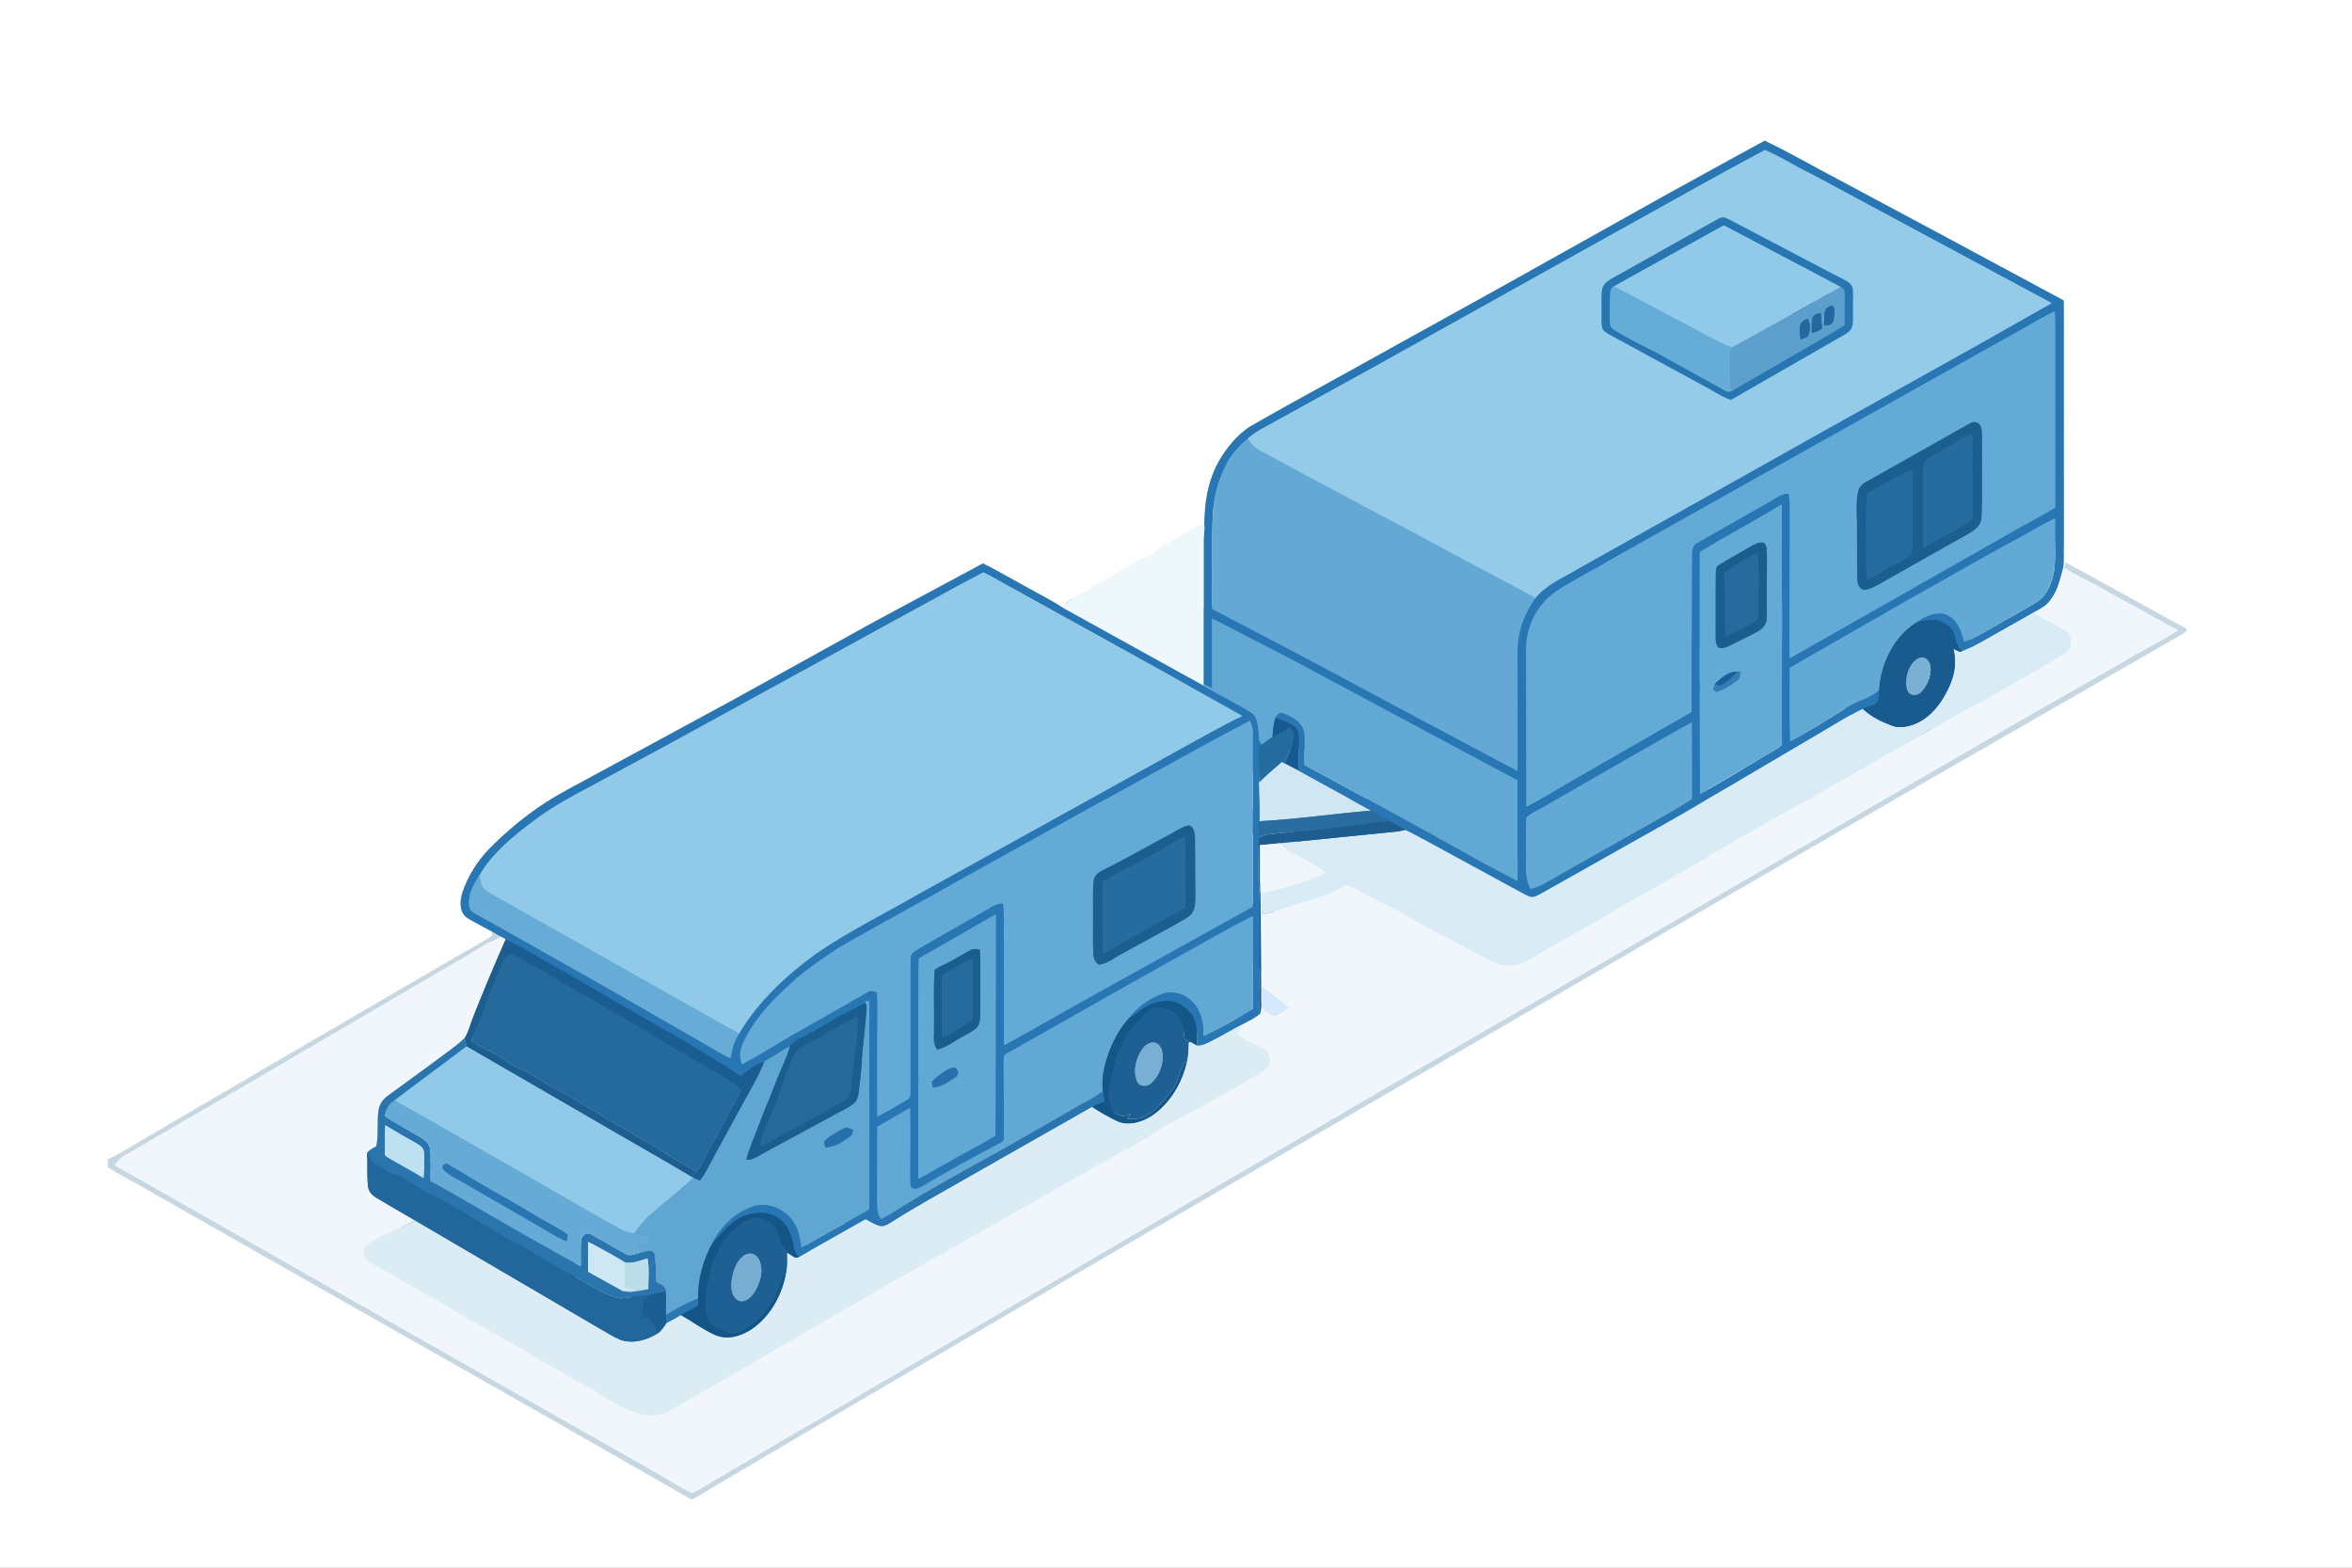
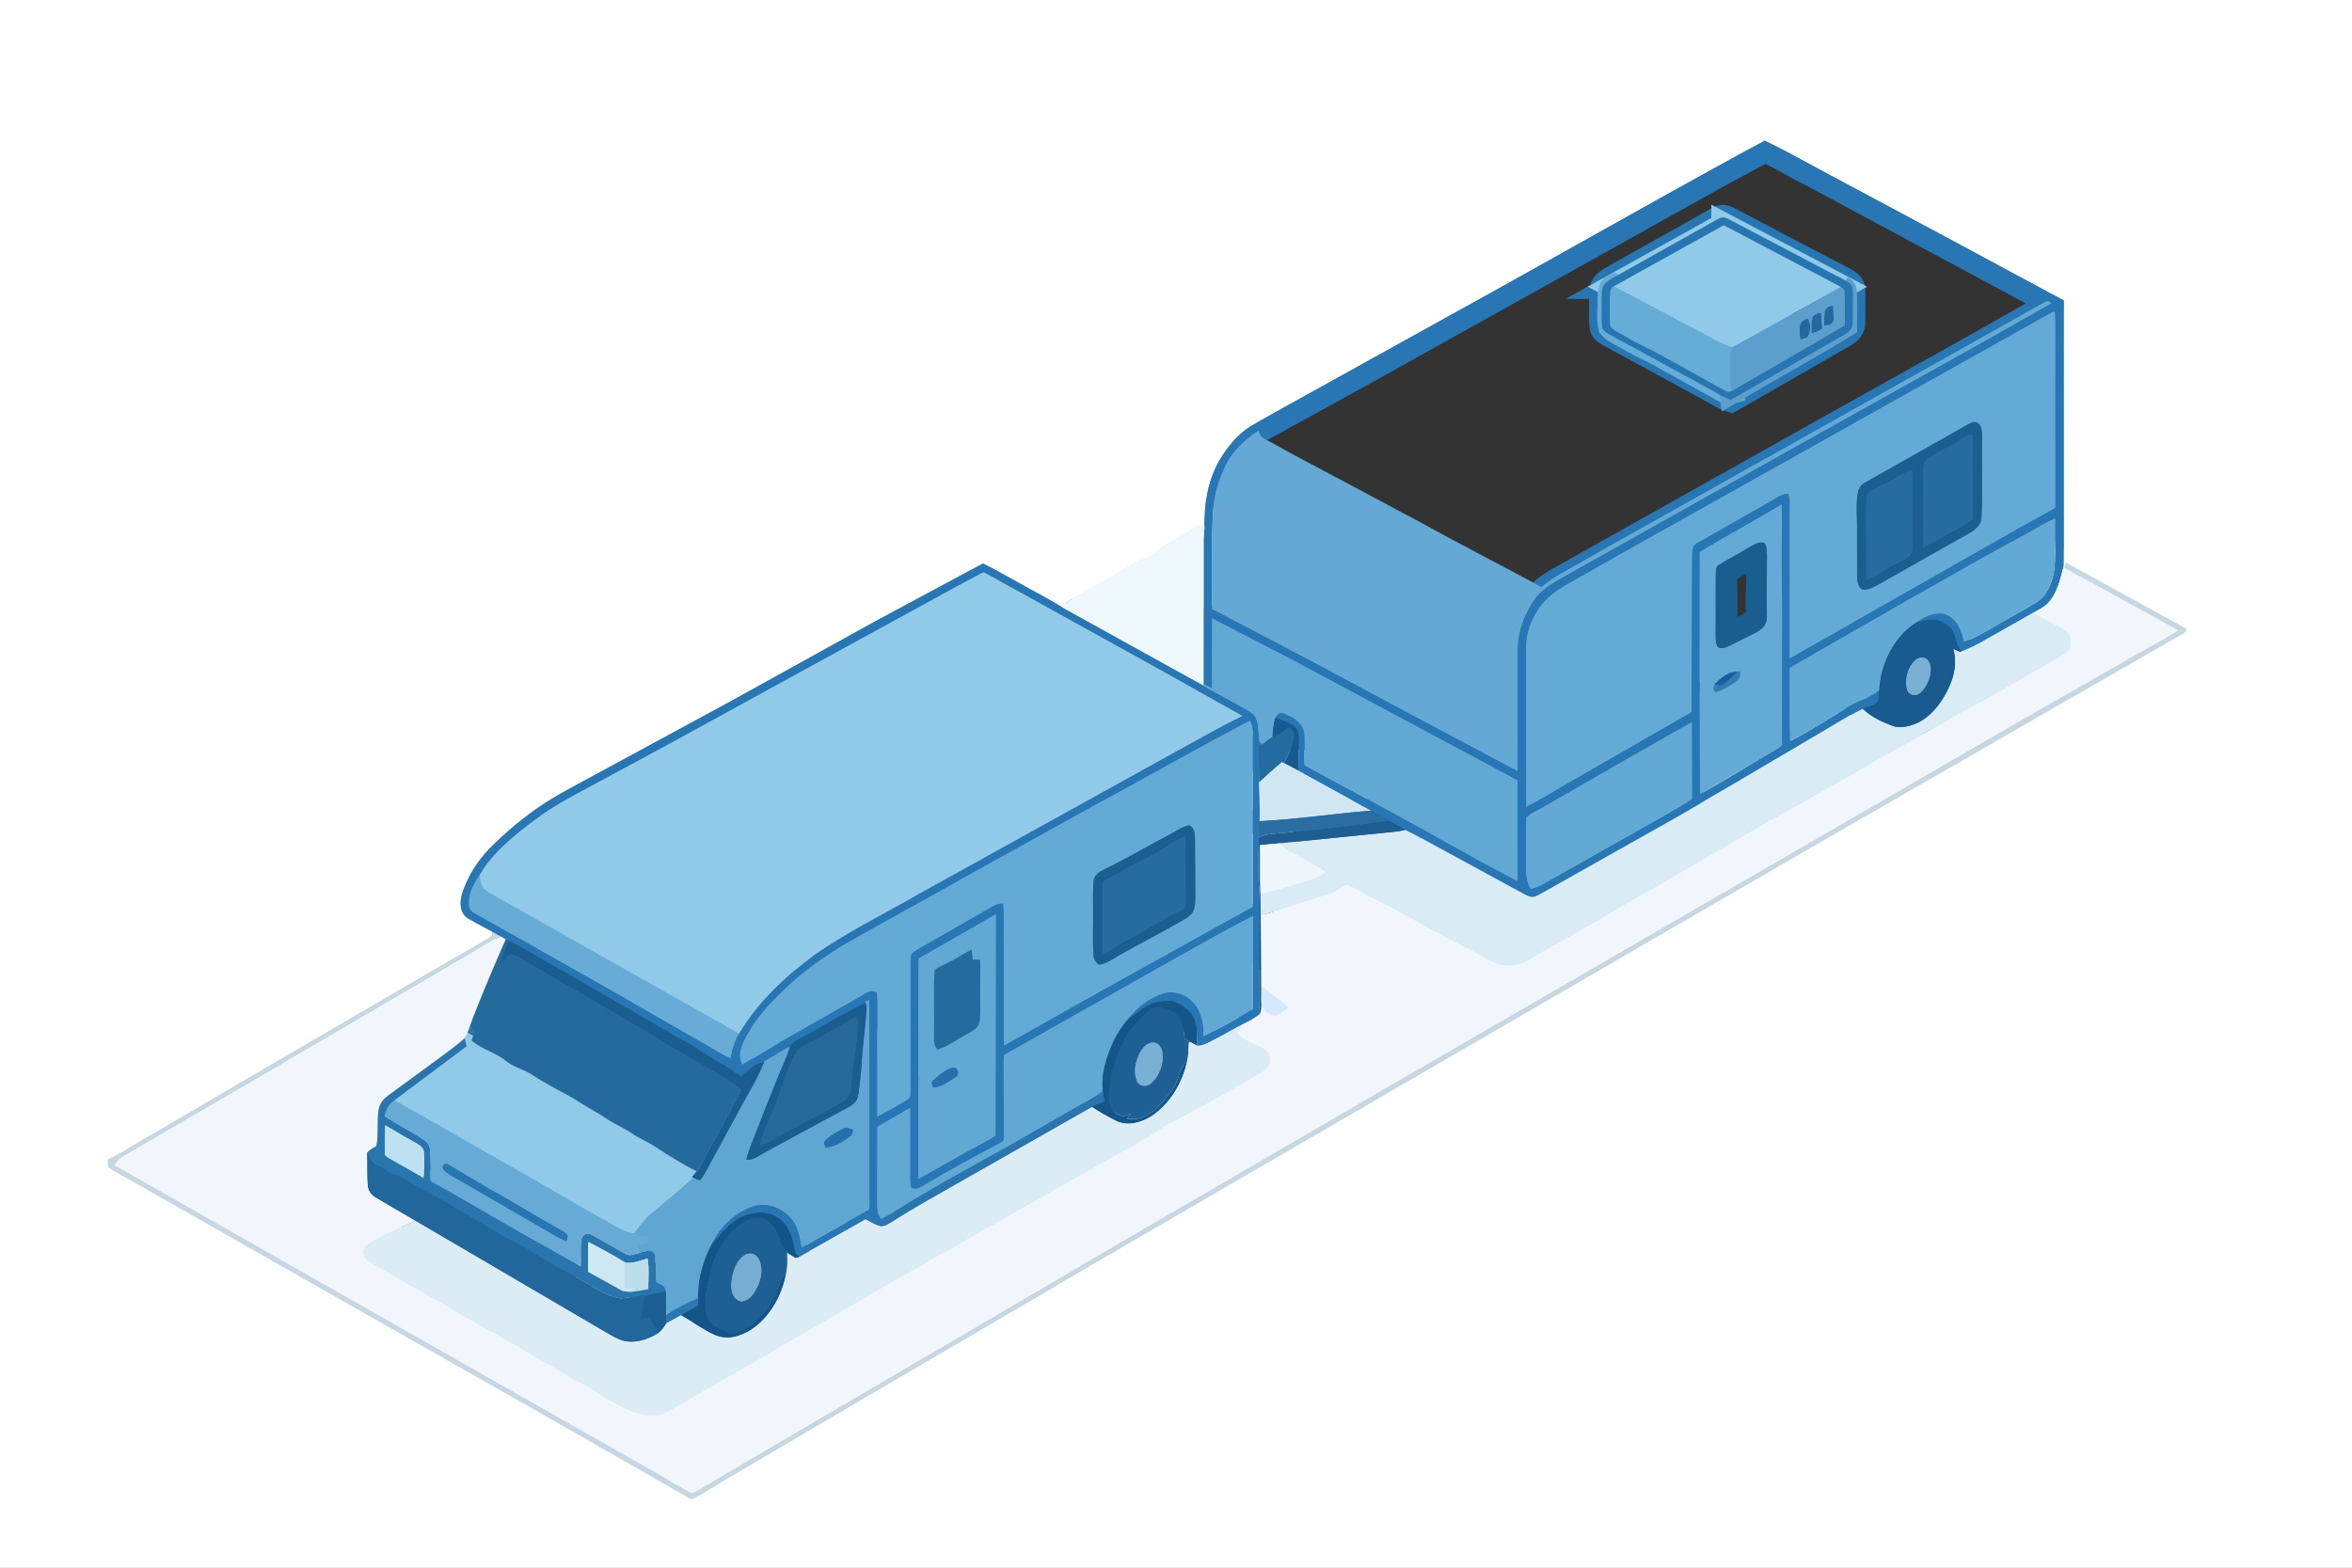
<svg xmlns="http://www.w3.org/2000/svg" viewBox="0 0 1254 836" width="1672" height="1114.667">
  <rect x="0" y="0" width="1254" height="836" fill="#333333" stroke="none" />
  <defs>
    <path d="M0 0h1254v836H0V0zm642.05 279.88c-4.49.23-7.25 2.85-10.94 4.99-5.36 3.38-10.91 5.42-15.56 9.87-2.12 2.03-4.64 2.48-7.28 3.55-2.44.91-4.73 2.43-6.96 3.8-6.63 4.15-13.55 7.78-20.2 11.88-4.33 2.68-9.51 4.7-13.27 8.13-.14.83-.26 1.66-.36 2.5-8.2-5.35-17.08-9.66-25.58-14.52-5.93-3.2-11.76-6.71-17.84-9.61l-57.63 30.95-77.25 42.75-70.06 37.97c-9.39 5.19-19.2 10.06-28.17 15.8-10.97 7.14-21.03 15.5-30.21 24.81-6.4 6.68-11.32 14.67-14.26 23.44-1.39 4.62-1.66 10.5 2.87 13.46 4.28 2.55 8.75 4.81 13.13 7.19l.1 2.09c-8.77 5.56-18.03 10.4-26.95 15.72l-92.2 53.76-74.45 43.55c-3.74 2.38-7.52 4.48-11.56 6.3l.2 4.22c5.07 3.34 10.54 6.06 15.81 9.08l107.07 60.91 108.46 61.55 79.84 45.64c6.07-3.07 11.67-6.85 17.56-10.3l71.75-42.21 85.23-49.87 23.22-13.73 83.48-48.52 89.84-52.13 165.8-96.22 76.02-43.99 49.5-28.49 125.73-72.29c2.91-1.7 6.06-3.21 8.7-5.33.24-.88.07-1.41-.52-1.61l-63.74-35.01-.84 2.82-.39-.28c.1-1.17.16-2.33.2-3.49l-.03-138.76-66.03-35.54-63.2-33.8c-9.97-5.42-19.94-10.93-30.16-15.87-17.96 9.43-35.78 19.51-53.53 29.37l-83.94 46.97-75.98 42.11-60.99 34c-7.7 5.04-13.8 12.93-17.97 21.06-4.84 9.96-6.24 20.37-6.46 31.33z" id="A" />
    <path d="M940.92 75.04c10.22 4.94 20.19 10.45 30.16 15.87l63.2 33.8 66.03 35.54.03 138.76c-.04 1.16-.1 2.32-.2 3.49-1.77 6.61-3.2 13.5-7.9 18.76-2.07 2.38-5.32 3.92-8.06 5.45l-26.47 14.99c-3.74 2.26-7.73 3.9-11.76 5.55-3.39-3.24-3.03-7.31-5-11.21-1.88-2.38-5.03-4.36-7.93-5.24-3.55-.73-7.61.29-11.1 1.1 4.18-3.13 10.13-5.8 15.39-4.27 6.29 2.71 8.34 8.45 9.73 14.67 6.07-2.13 11.8-5.62 17.41-8.85 7.12-4.24 14.56-8.03 21.54-12.49 5.95-3.58 8.58-11.64 9.42-18.15.65-8.74.06-17.57.3-26.33-6.79 3.08-12.99 7.18-19.63 10.61-19.96 10.49-39.28 22.09-59.01 33.02l-62.77 36.02c0 13.01-.28 26.05.23 39.04 8.39-4.27 16.42-9.31 24.42-14.25 4.26-2.58 8.11-5.39 12.82-7.16 3.82-1.4 6.94-3.15 10.18-5.61-.3 2.1.07 5.58-1.78 7.01-2.07 1.36-4.73 1.89-7.02 2.8-9.13 4.53-17.5 10.01-26.19 15l-45.95 27.07-30.36 17.64-67.13 37.83c-1.77.99-3.61 2.08-5.53 2.74-1.85.58-4-.78-5.64-1.57L756.01 446c-2.21-1.22-4.48-2.31-6.74-3.43l-8.08-4.53a251.17 251.17 0 0 0-10.27-5.73l-38.7-21.28.26-16.03c-.09-2.74.02-5.31-2.14-7.32-2.69-2.52-6.9-3.66-10.33-4.83.88-1.6 1.72-2.97 3.81-2.51 5.04 1.57 10.9 5.06 11.59 10.83.45 5.6-.15 11.24.22 16.85l28.78 15.6 56.85 31.14c9.08 5.38 18.58 10.03 27.85 15.07l-.06-53.65-120.64-64.6-42.12-21.74-.05 37.21-4.53-2.18V288c-.04-2.7.7-5.45.34-8.12.22-10.96 1.62-21.37 6.46-31.33 4.17-8.13 10.27-16.02 17.97-21.06 20.11-11.71 40.72-22.63 60.99-34l75.98-42.11 83.94-46.97 53.53-29.37zM665.39 233.73c-4.63 4.03-8.89 8.46-11.63 14.02-2.5 5.13-4.68 10.62-5.78 16.23-1.42 6.79-1.5 14.07-1.64 21.02l-.03 39.7 57.01 29.96 55.37 29.64 50.42 26.82-.02-64.12c-.01-10.23 3.55-19.91 9.57-28.11 6.33-7.61 14.45-10.56 22.67-15.57l136.44-76.54 78.93-44.06 37.18-21.06-128.5-69.05c-8.25-3.93-15.97-9.03-24.38-12.58-27.3 14.39-54.21 29.8-81.21 44.77l-127.11 70.87-59.96 33.05c-2.64 1.41-5.07 3.05-7.33 5.01zm148.44 196.42c7.29-3.67 14.17-8 21.22-12.09l66.79-38.4.18-83.69c.1-2.9.33-5.3 3.21-6.7l38.92-22.13c3.16-1.8 5.63-3.95 9.46-3.94.31 1.6.65 3.15.69 4.79l-.11 83.04 118.46-67.35c7.61-4.45 15.47-8.44 23.05-12.94l-.01-86.74c0-6.01.1-12-.18-18.01-4.59 2.13-8.87 4.75-13.26 7.22l-119.87 67.18-35.26 19.77-64.06 35.9c-8.6 5.16-17.46 9.85-26.16 14.83-5.36 3.15-10.75 6.43-14.65 11.38-5.47 6.54-8.67 15.18-8.47 23.73l.05 84.15zm92.47-135.74l-.09 63.59.21 65.45c13.67-7.55 26.84-15.86 40.31-23.74 1.16-.75 2.55-1.56 3.35-2.7-.39-20.59-.2-41.41.04-62.01.18-17.7-.62-35.31-.06-53 .08-4.3-.16-8.6-.2-12.9-14.37 8.67-29.25 16.55-43.56 25.31zm-90.12 179.58c2.21-.6 4.37-1.29 6.36-2.45l44.74-25.25c11.57-6.72 23.57-12.93 34.78-20.24l-.08-40.8c-10.91 5.88-21.59 12.23-32.38 18.31l-45.1 25.94c-3.45 2.16-7.66 3.7-10.63 6.46-.4 7.32.06 14.7-.14 22.04.11 5.61-.59 11.02 2.45 15.99z" id="B" />
-     <path d="M941 80.03c8.41 3.55 16.13 8.65 24.38 12.58l128.5 69.05-37.18 21.06-78.93 44.06-136.44 76.54c-8.22 5.01-16.34 7.96-22.67 15.57l-64.85-34.72-17.61-9.37c-12.37-6.16-24.32-13.06-36.56-19.46l-22.05-11.94c-4.89-2.94-9.79-3.91-12.2-9.67 2.26-1.96 4.69-3.6 7.33-5.01l59.96-33.05 127.11-70.87L941 80.03zM922.9 213.2l60.51-34.77c2.24-1.27 4.01-2.81 4.35-5.51.32-4.96-.03-9.95.16-14.92-.1-2.53.37-5.26-1.88-7.01-3.1-2.37-6.91-3.86-10.33-5.71-18.15-8.99-35.79-18.89-53.75-28.24-2.33-1.15-3.74-1.63-6.12-.21l-54.44 30.56c-2.81 1.67-6.49 3.22-7.15 6.81-.59 3.52-.25 7.24-.32 10.8.06 3.25-.26 6.63.28 9.84.54 1.74 2.78 2.82 4.23 3.73l54.39 29.61c3.28 1.9 6.4 3.91 10.07 5.02z" id="C" />
    <path d="M921.96 117.04l53.75 28.24c3.42 1.85 7.23 3.34 10.33 5.71 2.25 1.75 1.78 4.48 1.88 7.01-.19 4.97.16 9.96-.16 14.92-.34 2.7-2.11 4.24-4.35 5.51L922.9 213.2c-3.67-1.11-6.79-3.12-10.07-5.02l-54.39-29.61c-1.45-.91-3.69-1.99-4.23-3.73-.54-3.21-.22-6.59-.28-9.84.07-3.56-.27-7.28.32-10.8.66-3.59 4.34-5.14 7.15-6.81l54.44-30.56c2.38-1.42 3.79-.94 6.12.21zm-61.48 35.69c-2.3.95-1.84 4.23-2.06 6.24.14 4.98-.69 10.38.37 15.24 1.77 2.15 4.87 3.36 7.22 4.8 5.96 3.55 12.27 6.35 18.36 9.63l35.35 19.62c1.3.8 1.89.76 3.31.39l60.48-35.2c.08-5.78.11-11.58-.07-17.36.07-1.52-.86-2.22-1.98-3.03l-62.4-32.86-58.58 32.53z" id="D" />
    <path d="M919.06 120.2l62.4 32.86-58.02 32.27c-3.32-1.12-6.41-2.61-9.46-4.31l-53.5-28.29 58.58-32.53z" id="E" />
    <path d="M860.48 152.73l53.5 28.29c3.05 1.7 6.14 3.19 9.46 4.31-.76 2.3-1.18 4.59-1.02 7.02.31 5.47-.25 10.86.61 16.3-1.42.37-2.01.41-3.31-.39l-35.35-19.62c-6.09-3.28-12.4-6.08-18.36-9.63-2.35-1.44-5.45-2.65-7.22-4.8-1.06-4.86-.23-10.26-.37-15.24.22-2.01-.24-5.29 2.06-6.24z" id="F" />
    <path d="M981.46 153.06c1.12.81 2.05 1.51 1.98 3.03.18 5.78.15 11.58.07 17.36-19.94 12.23-40.4 23.23-60.48 35.2-.86-5.44-.3-10.83-.61-16.3-.16-2.43.26-4.72 1.02-7.02 19.54-10.42 38.72-21.44 58.02-32.27zm-8.91 20.51c1.78-.39 3.39.1 4.49-1.64.81-1.41.82-3.35.95-4.93-.04-1.7.42-2.92-1.19-4.01-1.48.29-2.8.95-3.6 2.27-.72 2.64-.55 5.59-.65 8.31zm-6.53 4.01c2.01-.53 3.7-1.19 5.39-2.41l-.66-8.24c-1.85.56-3.47.44-4.35 2.49-.72 2.56-.33 5.52-.38 8.16zm-5.97 3.4c1.2-.41 2.41-.77 3.54-1.37 1.73-2.74 1.82-6.79.21-9.61-5.56 1.55-4.24 6.51-3.75 10.98z" id="G" />
-     <path d="M976.8 162.99c1.61 1.09 1.15 2.31 1.19 4.01-.13 1.58-.14 3.52-.95 4.93-1.1 1.74-2.71 1.25-4.49 1.64.1-2.72-.07-5.67.65-8.31.8-1.32 2.12-1.98 3.6-2.27z" id="H" />
    <path d="M1095.51 165.99c.28 6.01.18 12 .18 18.01l.01 86.74c-7.58 4.5-15.44 8.49-23.05 12.94l-118.46 67.35.11-83.04c-.04-1.64-.38-3.19-.69-4.79-3.83-.01-6.3 2.14-9.46 3.94l-38.92 22.13c-2.88 1.4-3.11 3.8-3.21 6.7l-.18 83.69-66.79 38.4c-7.05 4.09-13.93 8.42-21.22 12.09l-.05-84.15c-.2-8.55 3-17.19 8.47-23.73 3.9-4.95 9.29-8.23 14.65-11.38l26.16-14.83 64.06-35.9c11.66-6.77 23.6-13 35.26-19.77l119.87-67.18c4.39-2.47 8.67-5.09 13.26-7.22zM990.11 279l.04 28.02c.18 2.75.12 5.75 2.78 7.35 2.92.43 5.54-1.11 8.04-2.39l46.68-26.32c4.05-2.41 8.47-4.48 8.81-9.83.59-13.91-.01-27.9.27-41.83-.15-2.39.3-6.29-1.75-7.99-1.53-1.37-3.35-1.02-4.98-.06l-52.43 29.6c-2.86 1.72-5.84 2.66-6.79 6.23-1.27 5.44-.77 11.67-.67 17.22z" id="I" />
    <path d="M970.75 166.93l.66 8.24c-1.69 1.22-3.38 1.88-5.39 2.41.05-2.64-.34-5.6.38-8.16.88-2.05 2.5-1.93 4.35-2.49z" id="J" />
    <path d="M963.8 170c1.61 2.82 1.52 6.87-.21 9.61-1.13.6-2.34.96-3.54 1.37-.49-4.47-1.81-9.43 3.75-10.98z" id="K" />
    <path d="M1054.98 226.01c2.05 1.7 1.6 5.6 1.75 7.99-.28 13.93.32 27.92-.27 41.83-.34 5.35-4.76 7.42-8.81 9.83-15.74 8.47-31.03 17.69-46.68 26.32-2.5 1.28-5.12 2.82-8.04 2.39-2.66-1.6-2.6-4.6-2.78-7.35l-.04-28.02c-.1-5.55-.6-11.78.67-17.22.95-3.57 3.93-4.51 6.79-6.23l52.43-29.6c1.63-.96 3.45-1.31 4.98.06zm-29.69 65.89c6.59-3.18 12.8-7 19.28-10.39 2.56-1.33 4.89-2.99 7.12-4.8.25-14.97-.16-29.96-.05-44.93-3.92.14-5.96 2.82-9.3 4.56-5.08 2.79-10.32 5.51-15.1 8.79-1.74 1.07-1.72 4.04-1.91 5.86-.28 13.63-.06 27.28-.04 40.91zm-29.95 17.13c3.24-1.19 6.11-2.8 8.94-4.74 3.64-2.54 7.8-4.05 11.53-6.38 1.49-1.02 3.35-2.32 3.63-4.24.53-3.49.26-7.15.27-10.67l-.15-32.23c-2.46.67-4.59 1.63-6.77 2.94-5.33 3.13-11.16 5.54-16.28 8.98-1.32.75-1.21 2.97-1.42 4.28-.4 8.32-.17 16.7 0 25.03.03 5.69-.31 11.34.25 17.03z" id="L" />
    <path d="M1051.64 231.78l.05 44.93c-2.23 1.81-4.56 3.47-7.12 4.8-6.48 3.39-12.69 7.21-19.28 10.39l.04-40.91c.19-1.82.17-4.79 1.91-5.86 4.78-3.28 10.02-6 15.1-8.79 3.34-1.74 5.38-4.42 9.3-4.56z" id="M" />
    <path d="M665.39 233.73c2.41 5.76 7.31 6.73 12.2 9.67 7.25 4.17 14.65 8.04 22.05 11.94l36.56 19.46c5.82 3.22 11.71 6.3 17.61 9.37 21.41 11.98 43.3 23.03 64.85 34.72-6.02 8.2-9.58 17.88-9.57 28.11l.02 64.12-50.42-26.82-55.37-29.64c-18.85-10.28-38.05-19.88-57.01-29.96-.21-13.23 0-26.47.03-39.7.14-6.95.22-14.23 1.64-21.02 1.1-5.61 3.28-11.1 5.78-16.23 2.74-5.56 7-9.99 11.63-14.02z" id="N" />
    <path d="M1019.56 250.77c.31 10.73-.05 21.49.15 32.23-.01 3.52.26 7.18-.27 10.67-.28 1.92-2.14 3.22-3.63 4.24-3.73 2.33-7.89 3.84-11.53 6.38-2.83 1.94-5.7 3.55-8.94 4.74-.56-5.69-.22-11.34-.25-17.03-.17-8.33-.4-16.71 0-25.03.21-1.31.1-3.53 1.42-4.28 5.12-3.44 10.95-5.85 16.28-8.98 2.18-1.31 4.31-2.27 6.77-2.94z" id="O" />
    <path d="M949.86 269.1c.04 4.3.28 8.6.2 12.9-.56 17.69.24 35.3.06 53l-.04 62.01c-.8 1.14-2.19 1.95-3.35 2.7l-40.31 23.74-.21-65.45.09-63.59c14.31-8.76 29.19-16.64 43.56-25.31zm-7.91 51.9l.11-25c-.12-2.11.07-4.83-1.52-6.46-2.72-.94-5.42 1.06-7.76 2.25-5.42 3.29-11.04 6.27-16.45 9.58-1.61.92-1.31 3.02-1.51 4.6-.23 10.69.06 21.35-.08 32.03.09 2.48-.28 5.11 1.31 7.19 2.26 1.04 4.12-.05 6.19-.94l13.34-6.66c2.88-1.47 5.5-3.2 6.21-6.59.44-3.28.15-6.7.16-10zm-27.67 43.75c-.47 1.81-1.6 3.35.85 4.21 3.91-1.12 7.59-3.65 10.9-5.97 1.91-1.28 1.53-2.96 1.84-4.96l-1.38.14c-5.12-.08-8.74 3.26-12.21 6.58z" id="P" />
    <path d="M1095.71 276.48c-.24 8.76.35 17.59-.3 26.33-.84 6.51-3.47 14.57-9.42 18.15-6.98 4.46-14.42 8.25-21.54 12.49-5.61 3.23-11.34 6.72-17.41 8.85-1.39-6.22-3.44-11.96-9.73-14.67-5.26-1.53-11.21 1.14-15.39 4.27-12.12 7.43-19.29 22.36-19.97 36.25-3.24 2.46-6.36 4.21-10.18 5.61-4.71 1.77-8.56 4.58-12.82 7.16-8 4.94-16.03 9.98-24.42 14.25-.51-12.99-.23-26.03-.23-39.04l62.77-36.02 59.01-33.02c6.64-3.43 12.84-7.53 19.63-10.61z" id="Q" />
    <path d="M642.05 279.88c.36 2.67-.38 5.42-.34 8.12v76.87l.06.86-74.29-41.13.36-2.5c3.76-3.43 8.94-5.45 13.27-8.13 6.65-4.1 13.57-7.73 20.2-11.88 2.23-1.37 4.52-2.89 6.96-3.8 2.64-1.07 5.16-1.52 7.28-3.55 4.65-4.45 10.2-6.49 15.56-9.87 3.69-2.14 6.45-4.76 10.94-4.99z" id="R" />
    <path d="M940.54 289.54c1.59 1.63 1.4 4.35 1.52 6.46l-.11 25c-.01 3.3.28 6.72-.16 10-.71 3.39-3.33 5.12-6.21 6.59l-13.34 6.66c-2.07.89-3.93 1.98-6.19.94-1.59-2.08-1.22-4.71-1.31-7.19l.08-32.03c.2-1.58-.1-3.68 1.51-4.6 5.41-3.31 11.03-6.29 16.45-9.58 2.34-1.19 5.04-3.19 7.76-2.25zm-21.17 15.77c-.03 4.57.4 9.12.41 13.69.04 6.86-.21 13.69.26 20.55 5.59-3.05 12.15-5.33 17.05-9.4.84-3.86.12-8.18.35-12.15.32-7.72.29-15.4-.37-23.1-6.17 2.94-12.01 6.65-17.7 10.41z" id="S" />
-     <path d="M937.07 294.9c.66 7.7.69 15.38.37 23.1-.23 3.97.49 8.29-.35 12.15-4.9 4.07-11.46 6.35-17.05 9.4-.47-6.86-.22-13.69-.26-20.55-.01-4.57-.44-9.12-.41-13.69 5.69-3.76 11.53-7.47 17.7-10.41z" id="T" />
    <path d="M1101.37 299.96l63.74 35.01c.59.2.76.73.52 1.61-2.64 2.12-5.79 3.63-8.7 5.33L1031.2 414.2l-49.5 28.49-76.02 43.99-165.8 96.22-89.84 52.13-83.48 48.52c-7.62 4.79-15.44 9.22-23.22 13.73l-85.23 49.87-71.75 42.21c-5.89 3.45-11.49 7.23-17.56 10.3l-79.84-45.64-108.46-61.55-107.07-60.91c-5.27-3.02-10.74-5.74-15.81-9.08l-.2-4.22c4.04-1.82 7.82-3.92 11.56-6.3l74.45-43.55 92.2-53.76c8.92-5.32 18.18-10.16 26.95-15.72l-.1-2.09c1.48.79 2.95 1.62 4.41 2.47-7.79 3.82-15.07 8.72-22.58 13.05l-49.81 29.12-46.64 27.37-82.18 47.84c-2.02 1.11-3.26 2.8-4.51 4.67l181.39 103.09 62.48 35.5c16.31 8.79 32.4 18.3 48.52 27.52 5.16 2.96 10.05 6.29 15.49 8.76 5.29-2.58 10.19-5.89 15.31-8.84l116.68-68.4 98.93-57.97 106.24-61.83 49.9-29.08c15.6-8.57 30.72-18.02 46.27-26.67l69.05-40.01 208.97-121.04 51.57-29.41c9.58-5.9 19.8-10.75 29.27-16.81l-37.7-20.76c-7.56-4.44-15.53-8.08-23.01-12.63l.84-2.82z" id="U" />
    <path d="M524.06 300.47c6.08 2.9 11.91 6.41 17.84 9.61 8.5 4.86 17.38 9.17 25.58 14.52l74.29 41.13c8.64 5.27 18.06 9.5 26.51 15.03 2.82 3.23 2.67 9.28 2.94 13.29.01 1.15.93 2.16 1.46 3.15l-1.38 1.05c.01 6.33-.38 12.7.05 19.02.21 6.86.38 13.79.23 20.65-.23 2.9-.47 5.79-.44 8.7.1 6.13-.33 12.25-.2 18.38-.16 5.37.76 10.65.72 16.01l-.32 39.99c.14 6.52-.5 13.29.48 19.72-2.75 2.36-6.38 3.88-9.57 5.68-5.02 2.53-9.8 5.51-14.83 8.03-2.82 1.4-6.01 3.48-9.23 3.26.06-5.29.23-12.42-2.93-16.95-2.97-3.45-7.47-7.04-12.25-6.98-4.91-.06-9.97 1.38-13.97 4.28-2.4 1.76-4.77 3.54-7.29 5.12 4.29-5.7 10.71-10.57 17.42-12.98 7.43-2.9 15.98 1.23 19.54 8.08 2.46 4.45 2.76 9.08 3.19 14.03 8.89-4.16 17.9-9.1 26.17-14.38l-.03-49.41c-16.76 8.45-32.96 18.07-49.42 27.1l-82.49 46.6c-1.22.46-.83 2.74-1 3.77l.12 40.07c.08 1.98-.14 2.35-1.78 3.36-14.15 7.39-28.17 15.07-41.88 23.24-1.58.91-4.31 2.13-5.82.54-.62-1.58-.54-3.5-.6-5.18l.02-37.17-17.4 10.05-.07 40.12c.18 3.35-.27 6.35 2.07 9.06 2.29-1.18 4.58-2.36 6.79-3.7.47 3.06-2.99 4.14-5.28 4.85-2.66.05-5.25-.4-7.91-.03l-1.96-.97c-11.71 6.92-23.63 13.54-35.52 20.16-1.6-1.77-2.38-3.04-2.69-5.43-1-6.21-3.39-12.75-9.23-15.92-5.92-3.49-12.86-2.53-18.9.08-6.6 3.28-10.2 8.87-15.34 13.91 4.29-8.8 12.23-16.43 21.56-19.61 8.9-2.95 18.93 2.14 22.98 10.31 1.73 3.54 2.33 7.81 3.02 11.66 11.8-6.9 24.06-13.49 35.89-20.25.64-2.91.2-6.14.29-9.12l.04-102.72-2.49.9.41.77c-4.88 2.17-9.57 4.78-14.3 7.24-5.2 2.72-9.93 6.16-15.18 8.79-3.96 2.19-7.86 3.12-10.72 6.89-4.76 2.39-9.05 5.49-13.63 8.18-5.56.87-8.59 4.58-12.65 8.01-3.47-2.24-6.63-4.79-10.22-6.82-8.08-4.52-15.55-9.98-23.8-14.23l-60.8-35.15c-9.72-5.26-18.9-11.23-28.8-16.12l-1.01-.5-.7-.36-2.75-1.57c-1.46-.85-2.93-1.68-4.41-2.47-4.38-2.38-8.85-4.64-13.13-7.19-4.53-2.96-4.26-8.84-2.87-13.46 2.94-8.77 7.86-16.76 14.26-23.44 9.18-9.31 19.24-17.67 30.21-24.81 8.97-5.74 18.78-10.61 28.17-15.8l70.06-37.97 77.25-42.75 57.63-30.95zM255.52 467c-3.26 4.79-5.86 10.04-5.43 16 .25 2.17 1.78 3.33 3.56 4.32 23.7 12.76 46.77 26.67 70.3 39.75l50.79 29.19c4.98 2.72 9.57 5.89 14.79 8.17.61-4.84 1.86-9.05 4.44-13.21 10.13-17 24.9-30.87 40.8-42.44 17.21-11.97 36.68-21.47 54.94-32.03l137.1-75.92c11.82-6.4 23.44-13.23 35.54-19.04l-41.12-23.04-80.46-44.55c-5.57-2.82-10.86-6.4-16.55-8.95-13.73 7-27.26 14.82-40.84 22.15l-125.95 69.03-42.85 23.13c-9.91 5.27-19.73 10.54-28.74 17.26-11.22 8.28-23.31 17.94-30.32 30.18zm140.1 100.8c11.02-6.36 21.78-13.13 32.96-19.22l33.73-19.26c2.18-1.32 3.17-.99 5.4-.1l.08 66.17c5.32-2.8 10.58-5.77 15.73-8.87 2.41-1.2 1.61-3.28 1.86-5.52l-.01-62c.05-3.16-.2-6.43.3-9.56.82-1.81 3.19-2.99 4.82-4.01l38.82-22.19c1.92-1.14 3.4-1.55 5.65-1.53.5 6.44.14 12.82.24 19.29l.14 56.44c16.81-9.12 33.24-18.88 50-28.09l82.46-45.79c.44-4.86.26-9.7.2-14.56v-77c.09-2.92-.39-4.99-1.6-7.61-28.62 14.67-56.45 31-84.81 46.19l-67.56 37.45-66.7 37.35c-9.8 6.5-20 13.27-28.33 21.6-9.38 8.59-17.89 18.23-23.06 29.98-1.55 3.85-1.83 6.91-.32 10.84zm94.25-56.66c-.3 9.28-.13 18.58-.19 27.86l-.03 89.64c6.48-3.46 12.78-7.24 19.21-10.78 7.23-4.22 14.75-7.86 21.88-12.27l.17-117.97-41.04 23.52z" id="V" />
    <path d="M1100.14 302.5l.39.28c7.48 4.55 15.45 8.19 23.01 12.63l37.7 20.76c-9.47 6.06-19.69 10.91-29.27 16.81l-51.57 29.41-208.97 121.04-69.05 40.01-46.27 26.67-49.9 29.08-106.24 61.83-98.93 57.97-116.68 68.4c-5.12 2.95-10.02 6.26-15.31 8.84-5.44-2.47-10.33-5.8-15.49-8.76l-48.52-27.52-62.48-35.5L61.17 621.36c1.25-1.87 2.49-3.56 4.51-4.67l82.18-47.84c15.38-9.4 31.19-18.09 46.64-27.37l49.81-29.12c7.51-4.33 14.79-9.23 22.58-13.05l2.75 1.57c-5.99 13.68-11.85 27.43-17.28 41.35-1.53 3.72-2.48 7.96-4.6 11.32-4.28 4.12-9.39 7.52-14.12 11.13l-26.54 19.45c-2.73 1.92-4.69 4.41-5.26 7.76-.97 6.46.03 12.96-1.19 19.44-1.78.93-3.51 1.86-4.88 3.38.24 5.77-.09 11.57.35 17.32.19 2.91 1.84 5.08 4.29 6.54 6.92 4.22 14.01 8.19 20.99 12.3-8.34 4.53-17.49 7.2-25.63 12.91-1.88 1.5-2.3 3.7-1.46 5.92.72 2.55 3.87 3.79 5.95 5.08l39.63 22.46c9.72 6.52 20.21 11.53 30.23 17.53 7.28 3.53 13.76 8.37 20.96 12.08 6.98 3.55 13.31 8.15 20.33 11.6 4.89 2.37 9.02 5.87 13.83 8.37 5.86 3.19 12.25 6.79 18.94 7.68 3.72.37 7.69.48 11.09-1.33l45.08-25.83c23.5-14.27 47.52-28 71.45-41.52 6.41-4.11 13.31-7.29 19.79-11.26 6.44-4.02 13.29-7.28 19.76-11.25 8.37-5.03 17.06-9.5 25.48-14.46 8.18-4.94 16.79-9.08 24.89-14.18 8.1-5.02 16.77-8.92 24.76-14.12 12.25-6.4 24.3-13.28 35.86-20.84 14.2-7.45 28.33-15.01 42.08-23.27 4.19-2.56 10.52-4.73 12.62-9.49.52-2.61-.62-6.62-3.33-7.7-5.01-2.69-10.1-4.02-14.23-8.2 1.28-1.49 2.08-2.79 2.77-4.65 3.19-1.8 6.82-3.32 9.57-5.68 1.13-3.3.53-7.25.62-10.72l-.37-53.83.74.01c-.23 3.86-.35 7.67.11 11.53 6.32-1.2 12.05-3.79 18.2-5.59 6.18-1.85 12.32-3.83 18.43-5.9 3.11-1.01 5.46-3.3 8.43-4.48 4.49 1.55 8.6 4.32 12.81 6.5 5.9 3.16 12.03 5.81 17.8 9.22 12.12 7.02 24.59 13.56 37.07 19.89 6.08 3.07 12.32 7.98 19.34 7.42 6.64.14 11.93-4.19 17.42-7.3l30.02-16.98c13.29-8.25 27.12-15.52 40.58-23.49l48.52-28.26c12.63-7.11 25.45-13.85 37.84-21.36 11.15-5.68 21.47-12.74 32.6-18.44 6.13-3.11 11.74-7.06 17.88-10.13 5.25-2.62 10.09-5.92 15.26-8.67 8.68-4.62 17.36-9.21 25.77-14.3 6.85-4.21 14.08-7.71 20.85-12.04 3.72-2.4 8.49-4.2 11.5-7.46 1.39-3.28 1.14-8.21-2.35-10.2-5.41-3.45-11.51-5.53-16.71-9.43 2.74-1.53 5.99-3.07 8.06-5.45 4.7-5.26 6.13-12.15 7.9-18.76zM672.87 526.17c-.26 3.49-.73 7.37.01 10.8 1.4 2.15 3.97 3.72 6.32 4.65 2.84-.32 5.55-2.62 7.73-4.32-4.45-3.98-9.39-7.4-14.06-11.13z" id="W" />
    <path d="M524.22 305.25c5.69 2.55 10.98 6.13 16.55 8.95l80.46 44.55 41.12 23.04c-12.1 5.81-23.72 12.64-35.54 19.04l-137.1 75.92c-18.26 10.56-37.73 20.06-54.94 32.03-15.9 11.57-30.67 25.44-40.8 42.44L264.7 478.29c-2.39-1.41-5.28-2.71-7.15-4.8-1.2-1.85-1.48-4.38-2.03-6.49 7.01-12.24 19.1-21.9 30.32-30.18 9.01-6.72 18.83-11.99 28.74-17.26l42.85-23.13 125.95-69.03 40.84-22.15z" id="X" />
    <path d="M1084.18 326.71c5.2 3.9 11.3 5.98 16.71 9.43 3.49 1.99 3.74 6.92 2.35 10.2-3.01 3.26-7.78 5.06-11.5 7.46-6.77 4.33-14 7.83-20.85 12.04-8.41 5.09-17.09 9.68-25.77 14.3-5.17 2.75-10.01 6.05-15.26 8.67-6.14 3.07-11.75 7.02-17.88 10.13-11.13 5.7-21.45 12.76-32.6 18.44-12.39 7.51-25.21 14.25-37.84 21.36L893.02 467c-13.46 7.97-27.29 15.24-40.58 23.49l-30.02 16.98c-5.49 3.11-10.78 7.44-17.42 7.3-7.02.56-13.26-4.35-19.34-7.42-12.48-6.33-24.95-12.87-37.07-19.89-5.77-3.41-11.9-6.06-17.8-9.22-4.21-2.18-8.32-4.95-12.81-6.5-2.97 1.18-5.32 3.47-8.43 4.48-6.11 2.07-12.25 4.05-18.43 5.9-6.15 1.8-11.88 4.39-18.2 5.59-.46-3.86-.34-7.67-.11-11.53 6.04-.83 11.96-3.01 17.85-4.58 5.57-1.76 11.23-3.03 15.92-6.44-5.79-4.28-12.32-7.65-18.72-10.93-2.19-1.08-3.78-2.76-5.4-4.54l62.5-6.29c1.44-.23 2.88-.51 4.31-.83 2.26 1.12 4.53 2.21 6.74 3.43l56.34 30.67c1.64.79 3.79 2.15 5.64 1.57 1.92-.66 3.76-1.75 5.53-2.74l67.13-37.83c10.26-5.64 20.16-11.89 30.36-17.64l45.95-27.07c8.69-4.99 17.06-10.47 26.19-15 4.55 4.34 10.02 6.91 15.83 9.09 3.79 1.45 8.38.42 12.03-1.01 6.09-2.37 10.78-7.35 14.33-12.68 5.23-8.35 8.72-17.34 6.11-27.3 1.16.53 2.34 1.04 3.53 1.52l.97-.33c4.03-1.65 8.02-3.29 11.76-5.55l26.47-14.99z" id="Y" />
    <path d="M646.29 329.84l42.12 21.74 120.64 64.6.06 53.65c-9.27-5.04-18.77-9.69-27.85-15.07l-56.85-31.14-28.78-15.6c-.37-5.61.23-11.25-.22-16.85-.69-5.77-6.55-9.26-11.59-10.83-2.09-.46-2.93.91-3.81 2.51-1.09 3.35-1.34 6.72-1.53 10.21-2.03 1.2-3.9 2.74-5.8 4.14-.53-.99-1.45-2-1.46-3.15-.27-4.01-.12-10.06-2.94-13.29-8.45-5.53-17.87-9.76-26.51-15.03l-.06-.86 4.53 2.18.05-37.21z" id="Z" />
    <path d="M1033.02 330.8c2.9.88 6.05 2.86 7.93 5.24 1.97 3.9 1.61 7.97 5 11.21l-.97.33c-1.19-.48-2.37-.99-3.53-1.52 2.61 9.96-.88 18.95-6.11 27.3-3.55 5.33-8.24 10.31-14.33 12.68-3.65 1.43-8.24 2.46-12.03 1.01-5.81-2.18-11.28-4.75-15.83-9.09 2.29-.91 4.95-1.44 7.02-2.8 1.85-1.43 1.48-4.91 1.78-7.01.68-13.89 7.85-28.82 19.97-36.25 3.49-.81 7.55-1.83 11.1-1.1zm-10.74 20.49c-4.96 3.36-7.02 11.06-5.39 16.65 1.22 3.2 4.97 3.45 7.27 1.2 3.66-3.57 6.25-10.02 4.77-15.05-.99-3.04-3.72-4.28-6.65-2.8z" id="a" />
    <path d="M1022.28 351.29c2.93-1.48 5.66-.24 6.65 2.8 1.48 5.03-1.11 11.48-4.77 15.05-2.3 2.25-6.05 2-7.27-1.2-1.63-5.59.43-13.29 5.39-16.65z" id="b" />
    <path d="M926.49 358.17c-2.71 2.49-5.52 5.68-8.84 7.32-1.01.47-2.37-.49-3.37-.74 3.47-3.32 7.09-6.66 12.21-6.58z" id="c" />
    <path d="M926.49 358.17l1.38-.14c-.31 2 .07 3.68-1.84 4.96-3.31 2.32-6.99 4.85-10.9 5.97-2.45-.86-1.32-2.4-.85-4.21 1 .25 2.36 1.21 3.37.74 3.32-1.64 6.13-4.83 8.84-7.32z" id="d" />
    <path d="M680.01 382.85c3.43 1.17 7.64 2.31 10.33 4.83 2.16 2.01 2.05 4.58 2.14 7.32l-.26 16.03c-2.5-1.38-5.03-2.81-7.61-4.03 1.97-4.08 4.44-8.59 5.11-13.09.31-2.35-.25-4.88-2.55-6.01-2.77 2.04-5.36 4.07-8.69 5.16.19-3.49.44-6.86 1.53-10.21z" id="e" />
    <path d="M666.4 384.39c1.21 2.62 1.69 4.69 1.6 7.61v77c.06 4.86.24 9.7-.2 14.56l-82.46 45.79-50 28.09-.14-56.44c-.1-6.47.26-12.85-.24-19.29-2.25-.02-3.73.39-5.65 1.53l-38.82 22.19c-1.63 1.02-4 2.2-4.82 4.01-.5 3.13-.25 6.4-.3 9.56l.01 62c-.25 2.24.55 4.32-1.86 5.52-5.15 3.1-10.41 6.07-15.73 8.87l-.08-66.17c-2.23-.89-3.22-1.22-5.4.1l-33.73 19.26c-11.18 6.09-21.94 12.86-32.96 19.22-1.51-3.93-1.23-6.99.32-10.84 5.17-11.75 13.68-21.39 23.06-29.98 8.33-8.33 18.53-15.1 28.33-21.6 21.89-12.95 44.72-24.66 66.7-37.35l67.56-37.45 84.81-46.19zm-67.97 124.05l32.25-17.75c2.06-1.28 4.26-2.42 5.37-4.68 1.37-2.6 1.2-6.14 1.22-9.01l-.16-30.02c-.19-2.54-.31-5.94-3.24-6.83-3.75.75-7.22 3.39-10.62 5.09-11.78 6.23-23.24 12.93-35.2 18.8-2.55 1.23-4.65 2.94-4.97 5.94-.52 5.63-.2 11.36-.28 17.02.1 7.34-.27 14.73.21 22.06.11 2.29 1.04 4.04 2.93 5.35 4.42-.45 8.58-3.97 12.49-5.97z" id="f" />
    <path d="M901.98 385.25l.08 40.8c-11.21 7.31-23.21 13.52-34.78 20.24l-44.74 25.25c-1.99 1.16-4.15 1.85-6.36 2.45-3.04-4.97-2.34-10.38-2.45-15.99.2-7.34-.26-14.72.14-22.04 2.97-2.76 7.18-4.3 10.63-6.46l45.1-25.94 32.38-18.31z" id="g" />
    <path d="M687.17 387.9c2.3 1.13 2.86 3.66 2.55 6.01-.67 4.5-3.14 9.01-5.11 13.09l-1.23-.49c-4.12 3.46-8.11 7.08-12.03 10.76-.43-6.32-.04-12.69-.05-19.02l1.38-1.05c1.9-1.4 3.77-2.94 5.8-4.14 3.33-1.09 5.92-3.12 8.69-5.16z" id="h" />
    <path d="M683.38 406.51l1.23.49 7.61 4.03 38.7 21.28c-19.79 1.62-39.52 4.59-59.34 5.61.15-6.86-.02-13.79-.23-20.65 3.92-3.68 7.91-7.3 12.03-10.76z" id="i" />
    <path d="M730.92 432.31a251.17 251.17 0 0 1 10.27 5.73c-7.64.18-14.97 1.97-22.56 2.55-12.15 1.84-24.36 2.71-36.59 3.71-3.57.51-7.83.38-10.9 2.32-.03-2.91.21-5.8.44-8.7 19.82-1.02 39.55-3.99 59.34-5.61z" id="j" />
    <path d="M741.19 438.04l8.08 4.53-4.31.83-62.5 6.29-10.68 1.03c.22 8.48-.15 16.99.29 25.45l.37 53.83c-.09 3.47.51 7.42-.62 10.72-.98-6.43-.34-13.2-.48-19.72-.21-13.34.2-26.66.32-39.99.04-5.36-.88-10.64-.72-16.01-.13-6.13.3-12.25.2-18.38 3.07-1.94 7.33-1.81 10.9-2.32 12.23-1 24.44-1.87 36.59-3.71 7.59-.58 14.92-2.37 22.56-2.55z" id="k" />
    <path d="M633.87 440.15c2.93.89 3.05 4.29 3.24 6.83l.16 30.02c-.02 2.87.15 6.41-1.22 9.01-1.11 2.26-3.31 3.4-5.37 4.68-10.6 6.17-21.53 11.78-32.25 17.75-3.91 2-8.07 5.52-12.49 5.97-1.89-1.31-2.82-3.06-2.93-5.35-.48-7.33-.11-14.72-.21-22.06.08-5.66-.24-11.39.28-17.02.32-3 2.42-4.71 4.97-5.94 11.96-5.87 23.42-12.57 35.2-18.8 3.4-1.7 6.87-4.34 10.62-5.09zm-4.39 6.91c-3.54 1.62-6.74 4.11-10.19 6.08-10.41 5.84-20.93 10.93-31.17 17.05-.55 6.29-.16 12.48-.24 18.81.08 6.46-.17 12.93.17 19.37a28.79 28.79 0 0 0 7.49-3.77c4.09-2.84 8.6-4.78 12.88-7.29l11.31-6.63c4.03-2.41 8.41-4.03 12.28-6.73.18-4.65.08-9.3.01-13.95-.11-8.01.42-15.84-.33-23.83l-2.21.89z" id="l" />
    <path d="M631.69 446.17c.75 7.99.22 15.82.33 23.83.07 4.65.17 9.3-.01 13.95-3.87 2.7-8.25 4.32-12.28 6.73l-11.31 6.63c-4.28 2.51-8.79 4.45-12.88 7.29a28.79 28.79 0 0 1-7.49 3.77c-.34-6.44-.09-12.91-.17-19.37.08-6.33-.31-12.52.24-18.81 10.24-6.12 20.76-11.21 31.17-17.05 3.45-1.97 6.65-4.46 10.19-6.08l2.21-.89z" id="m" />
    <path d="M682.46 449.69c1.62 1.78 3.21 3.46 5.4 4.54 6.4 3.28 12.93 6.65 18.72 10.93-4.69 3.41-10.35 4.68-15.92 6.44-5.89 1.57-11.81 3.75-17.85 4.58l-.74-.01c-.44-8.46-.07-16.97-.29-25.45l10.68-1.03z" id="n" />
    <path d="M255.52 467c.55 2.11.83 4.64 2.03 6.49 1.87 2.09 4.76 3.39 7.15 4.8l129.27 72.93c-2.58 4.16-3.83 8.37-4.44 13.21-5.22-2.28-9.81-5.45-14.79-8.17l-50.79-29.19-70.3-39.75c-1.78-.99-3.31-2.15-3.56-4.32-.43-5.96 2.17-11.21 5.43-16z" id="o" />
    <path d="M530.91 487.62l-.17 117.97c-7.13 4.41-14.65 8.05-21.88 12.27l-19.21 10.78.03-89.64.19-27.86 41.04-23.52zm-31.12 72.11c5.47-1.53 9.45-4.94 14.41-7.5 2.22-1.3 4.92-2.46 6.65-4.38 2.16-2.59 1.63-6.69 1.76-9.85-.15-10.49.26-21-.17-31.48-1.42-.22-2.7-.75-4.1-.17-3.83 1.58-7.24 4.16-10.96 6.02-2.96 1.67-6.41 2.83-9.08 4.93-.72 10.46-.08 21.18-.31 31.7.21 3.96-.92 7.44 1.8 10.73zm-3.04 17.23l.68 2.88c4.26.12 8.53-3.32 12.03-5.48 1.93-1.22 1.59-3.58-.02-4.91-1.19-.23-2.25.04-3.32.56-3.56 1.72-6.61 4.14-9.37 6.95z" id="p" />
    <path d="M668.04 488.5l.03 49.41c-8.27 5.28-17.28 10.22-26.17 14.38-.43-4.95-.73-9.58-3.19-14.03-3.56-6.85-12.11-10.98-19.54-8.08-6.71 2.41-13.13 7.28-17.42 12.98-6.42 7.22-10.62 16.5-12.87 25.84-1.02 4.25-1.34 8.68-.9 13.03-3.52 2.64-7.3 4.72-11.19 6.75l-35.57 20.43c-21.56 12.23-43.76 23.82-64.64 37.15-2.21 1.34-4.5 2.52-6.79 3.7-2.34-2.71-1.89-5.71-2.07-9.06l.07-40.12 17.4-10.05c.34 12.38.09 24.79-.02 37.17.06 1.68-.02 3.6.6 5.18 1.51 1.59 4.24.37 5.82-.54 13.71-8.17 27.73-15.85 41.88-23.24 1.64-1.01 1.86-1.38 1.78-3.36l-.12-40.07c.17-1.03-.22-3.31 1-3.77l82.49-46.6c16.46-9.03 32.66-18.65 49.42-27.1z" id="q" />
-     <path d="M270.34 501.24l1.01.5c-1.95 4.43-4 8.61-4.36 13.54-3.34 8.87-7.32 17.54-10.25 26.56-1.59 4.42-3.91 8.51-5.37 12.99 5.47 4.84 12.48 6.2 18.13 10.76 4.32 3.62 9.71 4.49 14.28 7.63 7.54 4.97 15.75 8.92 23.51 13.47 5.01 3.46 10.51 6.05 15.52 9.5 4.65 3.2 9.89 5.21 14.5 8.48 3.67 2.56 7.84 4.09 11.57 6.55 7.31 4.79 14.75 9.5 22.57 13.41l-2.61 3.08c-19.51-11.79-39.56-22.75-59.17-34.37l-60.91-35.26-1-4.53c2.12-3.36 3.07-7.6 4.6-11.32 5.43-13.92 11.29-27.67 17.28-41.35l.7.36z" id="r" />
    <path d="M271.35 501.74c9.9 4.89 19.08 10.86 28.8 16.12l60.8 35.15c8.25 4.25 15.72 9.71 23.8 14.23 3.59 2.03 6.75 4.58 10.22 6.82 4.06-3.43 7.09-7.14 12.65-8.01-3.14 8.45-8.15 16.26-12.4 24.2l-16.54 30.41c-1.65 3.16-3.14 6.32-5.48 9.05-1.24-.52-2.49-1.02-3.7-1.61l-.66-.39 2.61-3.08c3.48-3.95 4.57-8.48 7.27-12.94 4.95-8.24 9.04-16.9 13.73-25.28.92-1.68 1.78-3.28 2.18-5.17-1.72-2.9-5.6-4.66-8.33-6.56l-25.99-15.05c-8.3-5.07-16.52-10.26-25.05-14.94-5.26-3.59-11.05-6.16-16.35-9.66-5.07-3.44-10.64-5.93-15.87-9.12-6.22-3.39-12.07-7.37-18.31-10.7-3.92-2.07-7.62-4.92-11.78-6.42-3.42.53-4.65 3.74-5.96 6.49.36-4.93 2.41-9.11 4.36-13.54z" id="s" />
-     <path d="M518.34 506.35c1.4-.58 2.68-.05 4.1.17.43 10.48.02 20.99.17 31.48-.13 3.16.4 7.26-1.76 9.85-1.73 1.92-4.43 3.08-6.65 4.38-4.96 2.56-8.94 5.97-14.41 7.5-2.72-3.29-1.59-6.77-1.8-10.73.23-10.52-.41-21.24.31-31.7 2.67-2.1 6.12-3.26 9.08-4.93 3.72-1.86 7.13-4.44 10.96-6.02zm-15.97 46.92c5.18-2.14 9.81-5.56 14.65-8.37 2.08-1.14 1.5-2.99 1.68-4.98l-.07-28.13c-4.63.49-7.51 3.25-11.49 5.37-1.48.97-3.59 1.8-4.64 3.21-.68 3.44-.33 7.14-.31 10.63.28 7.45-.42 14.83.18 22.27z" id="t" />
    <path d="M272.95 508.79c4.16 1.5 7.86 4.35 11.78 6.42 6.24 3.33 12.09 7.31 18.31 10.7 5.23 3.19 10.8 5.68 15.87 9.12 5.3 3.5 11.09 6.07 16.35 9.66 8.53 4.68 16.75 9.87 25.05 14.94 8.77 4.84 17.32 10.05 25.99 15.05 2.73 1.9 6.61 3.66 8.33 6.56-.4 1.89-1.26 3.49-2.18 5.17-4.69 8.38-8.78 17.04-13.73 25.28-2.7 4.46-3.79 8.99-7.27 12.94-7.82-3.91-15.26-8.62-22.57-13.41-3.73-2.46-7.9-3.99-11.57-6.55-4.61-3.27-9.85-5.28-14.5-8.48-5.01-3.45-10.51-6.04-15.52-9.5-7.76-4.55-15.97-8.5-23.51-13.47-4.57-3.14-9.96-4.01-14.28-7.63-5.65-4.56-12.66-5.92-18.13-10.76 1.46-4.48 3.78-8.57 5.37-12.99 2.93-9.02 6.91-17.69 10.25-26.56 1.31-2.75 2.54-5.96 5.96-6.49z" id="u" />
    <path d="M518.63 511.79l.07 28.13c-.18 1.99.4 3.84-1.68 4.98-4.84 2.81-9.47 6.23-14.65 8.37-.6-7.44.1-14.82-.18-22.27-.02-3.49-.37-7.19.31-10.63 1.05-1.41 3.16-2.24 4.64-3.21 3.98-2.12 6.86-4.88 11.49-5.37z" id="v" />
    <path d="M672.87 526.17c4.67 3.73 9.61 7.15 14.06 11.13-2.18 1.7-4.89 4-7.73 4.32-2.35-.93-4.92-2.5-6.32-4.65-.74-3.43-.27-7.31-.01-10.8z" id="w" />
    <path d="M463.53 533.28L463.49 636c-.09 2.98.35 6.21-.29 9.12l-35.89 20.25c-.69-3.85-1.29-8.12-3.02-11.66-4.05-8.17-14.08-13.26-22.98-10.31-9.33 3.18-17.27 10.81-21.56 19.61-4.73 8.88-7.8 19.25-7.53 29.36-5.97 2.52-11.75 5.43-17.16 8.99-.07-4.24.14-8.46-.15-12.69-.43-3.19-2.79-3.51-5.19-4.91-.33-4.89.05-9.89-.66-14.72-1.33-3.52-5.57-1.48-8.17-.92l-1.63-4.01 6.62-1.67-.01-3.39c-2.82.04-5.21-.12-7.81-1.31 2.45-3.29 4.91-6.92 7.99-9.67l23.45-19.97c1.21.59 2.46 1.09 3.7 1.61 2.34-2.73 3.83-5.89 5.48-9.05l16.54-30.41c4.25-7.94 9.26-15.75 12.4-24.2 4.58-2.69 8.87-5.79 13.63-8.18-1.66 6.1-4.58 11.6-6.86 17.46l-10.26 25.82c-2.15 5.87-4.76 11.39-6.23 17.34 3.96.22 7.54-2.86 11.01-4.58l35.68-19.32c3.52-2.01 7.63-3.65 10.73-6.28 1.87-1.62 2.21-3.97 2.56-6.28.54-4.59 1.11-9.19 1.42-13.8.52-10.43 2.25-20.84 2.71-31.28.02-.68-.16-1.34-.56-2l-.41-.77 2.49-.9zm-23.37 78.54c5.05-.06 8.93-2.98 12.94-5.76 1.43-.86 1.29-2.12 1.69-3.56-1.68-.44-3.27-1.69-4.95-.68-3.41 1.7-6.99 3.65-9.79 6.26-1.3 1.29-.36 2.35.11 3.74z" id="x" />
    <path d="M623.01 533.76c4.78-.06 9.28 3.53 12.25 6.98 3.16 4.53 2.99 11.66 2.93 16.95l-3.38-1.9-3.17-1.8c-.71-4.95-.99-10-5.07-13.51-2.84-1.95-6.75-3.72-10.26-3.21-3.97.69-5.98 3.74-8.54 6.47-2.73 3.2-5.85 5.61-7.58 9.42-2.11 4.59-4.68 8.66-5.78 13.67-1.86 7.48-4.68 16-1.96 23.63.81 2.73 3.63 4.15 6.21 4.76 1.35-.07 2.72-.84 3.99-1.27l-1.75 2.64c3.35.1 6.4.4 9.49-1.24 6.32-3.08 10.44-8.83 14.67-14.27 3.92-5.3 3.32-11.32 8.05-15.67-2.51 11.72-8.92 22.95-18.99 29.73-5.39 3.48-12.86 5.69-18.94 2.69-4.5-2.21-8.88-4.83-13.08-7.57 2.12-1.28 4.38-2.06 6.72-2.85-.25-1.8-.55-3.59-.84-5.38-.44-4.35-.12-8.78.9-13.03 2.25-9.34 6.45-18.62 12.87-25.84 2.52-1.58 4.89-3.36 7.29-5.12 4-2.9 9.06-4.34 13.97-4.28z" id="y" />
    <path d="M461.45 534.95c.4.66.58 1.32.56 2-.46 10.44-2.19 20.85-2.71 31.28-.31 4.61-.88 9.21-1.42 13.8-.35 2.31-.69 4.66-2.56 6.28-3.1 2.63-7.21 4.27-10.73 6.28l-35.68 19.32c-3.47 1.72-7.05 4.8-11.01 4.58 1.47-5.95 4.08-11.47 6.23-17.34 3.23-8.68 6.94-17.17 10.26-25.82 2.28-5.86 5.2-11.36 6.86-17.46 2.86-3.77 6.76-4.7 10.72-6.89 5.25-2.63 9.98-6.07 15.18-8.79 4.73-2.46 9.42-5.07 14.3-7.24zm-56.28 76.15c3.08-1.02 5.79-2.66 8.55-4.31l34.38-18.62c3.29-1.91 5.69-4.06 5.76-8.13.37-13.11 4.16-25.03 3.17-38-6.53 3.35-12.93 7.01-19.25 10.75-3.57 2.13-7.59 3.65-10.96 6.06-3.2 2.29-4.52 6.53-6.03 10.02-2.38 5.55-4.33 11.22-6.18 16.97-2.86 8.82-7.8 15.96-9.44 25.26z" id="z" />
    <path d="M616.31 537.27c3.51-.51 7.42 1.26 10.26 3.21 4.08 3.51 4.36 8.56 5.07 13.51l3.17 1.8-.92.11c-.26 3.31-.17 6.36-.78 9.51-4.73 4.35-4.13 10.37-8.05 15.67-4.23 5.44-8.35 11.19-14.67 14.27-3.09 1.64-6.14 1.34-9.49 1.24l1.75-2.64c-1.27.43-2.64 1.2-3.99 1.27-2.58-.61-5.4-2.03-6.21-4.76-2.72-7.63.1-16.15 1.96-23.63 1.1-5.01 3.67-9.08 5.78-13.67 1.73-3.81 4.85-6.22 7.58-9.42 2.56-2.73 4.57-5.78 8.54-6.47zm-3.87 19.25c-2.12.91-3.67 3.05-4.73 5.02-2.25 4.52-3.48 9.52-1.71 14.43.56 1.87 2.01 3.09 4.01 3.02 2.49.28 4.15-1.68 5.68-3.34 3.38-4.31 5.2-10.62 3.67-15.98-1.25-3.11-3.63-4.62-6.92-3.15z" id="AA" />
    <path d="M457.03 542.04c.99 12.97-2.8 24.89-3.17 38-.07 4.07-2.47 6.22-5.76 8.13-11.3 6.48-22.91 12.43-34.38 18.62-2.76 1.65-5.47 3.29-8.55 4.31 1.64-9.3 6.58-16.44 9.44-25.26 1.85-5.75 3.8-11.42 6.18-16.97 1.51-3.49 2.83-7.73 6.03-10.02 3.37-2.41 7.39-3.93 10.96-6.06 6.32-3.74 12.72-7.4 19.25-10.75z" id="AB" />
    <path d="M662.25 546.4c-.69 1.86-1.49 3.16-2.77 4.65 4.13 4.18 9.22 5.51 14.23 8.2 2.71 1.08 3.85 5.09 3.33 7.7-2.1 4.76-8.43 6.93-12.62 9.49-13.75 8.26-27.88 15.82-42.08 23.27-11.56 7.56-23.61 14.44-35.86 20.84-7.99 5.2-16.66 9.1-24.76 14.12-8.1 5.1-16.71 9.24-24.89 14.18-8.42 4.96-17.11 9.43-25.48 14.46-6.47 3.97-13.32 7.23-19.76 11.25-6.48 3.97-13.38 7.15-19.79 11.26l-71.45 41.52c-15.2 8.29-30.18 17.02-45.08 25.83-3.4 1.81-7.37 1.7-11.09 1.33-6.69-.89-13.08-4.49-18.94-7.68-4.81-2.5-8.94-6-13.83-8.37-7.02-3.45-13.35-8.05-20.33-11.6-7.2-3.71-13.68-8.55-20.96-12.08-10.02-6-20.51-11.01-30.23-17.53-13.39-7.19-26.5-14.8-39.63-22.46-2.08-1.29-5.23-2.53-5.95-5.08-.84-2.22-.42-4.42 1.46-5.92 8.14-5.71 17.29-8.38 25.63-12.91l96.95 56.8c4.04 2.25 7.97 4.87 12.21 6.73 6.77 2.5 14.38.19 20.28-3.45 1.91-1.51 3.22-3.38 4.44-5.44 2.61-1.35 5.21-2.72 7.71-4.28 6.09 3.43 11.82 7.77 18.19 10.62 6.53 2.82 13.21.85 18.98-2.68 10.06-6.46 16.67-18.26 18.79-29.83.85-3.8.74-7.6.56-11.47l1.26.81c1.1.71 2.21 1.4 3.33 2.05l1.81-.36 35.52-20.16 1.96.97c1.85.91 3.77 2.07 5.79 2.55 2.1.41 4.01-.79 5.73-1.81 12.43-8.01 25.61-15.18 38.44-22.56l68.75-39.1c4.2 2.74 8.58 5.36 13.08 7.57 6.08 3 13.55.79 18.94-2.69 10.07-6.78 16.48-18.01 18.99-29.73.61-3.15.52-6.2.78-9.51l.92-.11 3.38 1.9c3.22.22 6.41-1.86 9.23-3.26 5.03-2.52 9.81-5.5 14.83-8.03z" id="AC" />
    <path d="M247.76 553.55l1 4.53-38.38 28.7c-3.37 2.33-4.33 4.49-5.15 8.47 5.14 3.49 10.68 6.28 15.96 9.55 3.3 2.11 7.21 3.38 8.06 7.68.73 5.72.02 11.64.37 17.42 20.89 11.48 41.19 23.95 62.1 35.38 5.96 3.34 11.82 6.83 17.91 9.95.1-4.42-.19-8.88.14-13.28.07-1.68.98-2.98 2.34-3.89 2.17-.84 3.52.56 5.36 1.45l15.93 9.09c2.3 1.58 5.06.06 7.49-.48 2.6-.56 6.84-2.6 8.17.92.71 4.83.33 9.83.66 14.72 2.4 1.4 4.76 1.72 5.19 4.91l-8.89 1.94c-5.07.21-10 1.4-15.02 1.78-7.41-.98-14.93-6.45-21.41-9.93-8.91-4.66-17.65-9.59-26.19-14.88-5.59-4.08-12.15-6.17-17.87-10.05-8.01-4.29-15.32-9.58-23.44-13.67-6.03-4.36-12.96-6.8-19.24-10.73-4.17-2.39-7.54-5.22-12.22-6.61-2.48-.72-4.06-1.5-5.95-3.24-1.52-1.52-3.64-1.38-5.21-2.73-1.61-1.55-2.64-3.89-3.7-5.84 1.37-1.52 3.1-2.45 4.88-3.38 1.22-6.48.22-12.98 1.19-19.44.57-3.35 2.53-5.84 5.26-7.76l26.54-19.45c4.73-3.61 9.84-7.01 14.12-11.13zm-21.88 74.75c.15-4.73.56-9.58.06-14.28-.3-2.34-2.58-3.47-4.38-4.57-5.47-2.98-10.82-6.14-16.14-9.37-.19 4.98-.31 9.98-.22 14.95-.09 1.64 1.03 1.81 2.15 2.6l18.53 10.67zm87.74 34.02c-.13 5.28-.1 10.56-.09 15.84l18.35 10.18c4.27 1.26 9.5-.11 13.8-.85-.05-5.41.55-11.13-.46-16.4-4.04 1.14-7.45 2.76-11.77 2.23-5.56-3.42-11.31-6.52-17.05-9.62l-2.78-1.38z" id="AD" />
    <path d="M612.44 556.52c3.29-1.47 5.67.04 6.92 3.15 1.53 5.36-.29 11.67-3.67 15.98-1.53 1.66-3.19 3.62-5.68 3.34-2 .07-3.45-1.15-4.01-3.02-1.77-4.91-.54-9.91 1.71-14.43 1.06-1.97 2.61-4.11 4.73-5.02z" id="AE" />
    <path d="M248.76 558.08l60.91 35.26 59.17 34.37.66.39c-7.63 6.87-15.56 13.41-23.45 19.97-3.08 2.75-5.54 6.38-7.99 9.67-5.38-.55-9.19-3.47-13.81-5.92-15.25-8.28-30.19-17.12-45.15-25.9l-59.92-34.09c-2.97-1.62-5.89-3.33-8.8-5.05l38.38-28.7z" id="AF" />
    <path d="M509.44 569.45c1.61 1.33 1.95 3.69.02 4.91-3.5 2.16-7.77 5.6-12.03 5.48l-.68-2.88c2.76-2.81 5.81-5.23 9.37-6.95 1.07-.52 2.13-.79 3.32-.56z" id="AG" />
    <path d="M587.98 582.03l.84 5.38c-2.34.79-4.6 1.57-6.72 2.85l-68.75 39.1c-12.83 7.38-26.01 14.55-38.44 22.56-1.72 1.02-3.63 2.22-5.73 1.81-2.02-.48-3.94-1.64-5.79-2.55 2.66-.37 5.25.08 7.91.03 2.29-.71 5.75-1.79 5.28-4.85 20.88-13.33 43.08-24.92 64.64-37.15l35.57-20.43c3.89-2.03 7.67-4.11 11.19-6.75z" id="AH" />
    <path d="M210.38 586.78l8.8 5.05c20.15 11.04 39.82 22.97 59.92 34.09l45.15 25.9c4.62 2.45 8.43 5.37 13.81 5.92 2.6 1.19 4.99 1.35 7.81 1.31l.01 3.39-6.62 1.67 1.63 4.01c-2.43.54-5.19 2.06-7.49.48l-15.93-9.09c-1.84-.89-3.19-2.29-5.36-1.45-1.36.91-2.27 2.21-2.34 3.89-.33 4.4-.04 8.86-.14 13.28-6.09-3.12-11.95-6.61-17.91-9.95-20.91-11.43-41.21-23.9-62.1-35.38-.35-5.78.36-11.7-.37-17.42-.85-4.3-4.76-5.57-8.06-7.68-5.28-3.27-10.82-6.06-15.96-9.55.82-3.98 1.78-6.14 5.15-8.47zm91.68 75.11c.19-1.08.71-2.29.49-3.39-1.33-1.35-3.18-2.31-4.82-3.25-12.61-6.94-24.78-14.67-37.42-21.57l-21.46-12.74c-1.62-1.25-3.83 1.15-2.44 2.64 2.56 3.02 6.88 4.75 10.23 6.79l39.93 23.1c5.2 2.86 9.91 6.26 15.49 8.42z" id="AI" />
    <path d="M205.42 600.08c5.32 3.23 10.67 6.39 16.14 9.37 1.8 1.1 4.08 2.23 4.38 4.57.5 4.7.09 9.55-.06 14.28-6.08-3.72-12.39-7.05-18.53-10.67-1.12-.79-2.24-.96-2.15-2.6-.09-4.97.03-9.97.22-14.95z" id="AJ" />
    <path d="M454.79 602.5c-.4 1.44-.26 2.7-1.69 3.56-4.01 2.78-7.89 5.7-12.94 5.76-.47-1.39-1.41-2.45-.11-3.74 2.8-2.61 6.38-4.56 9.79-6.26 1.68-1.01 3.27.24 4.95.68z" id="AK" />
    <path d="M195.77 614.71c1.06 1.95 2.09 4.29 3.7 5.84 1.57 1.35 3.69 1.21 5.21 2.73 1.89 1.74 3.47 2.52 5.95 3.24 4.68 1.39 8.05 4.22 12.22 6.61 6.28 3.93 13.21 6.37 19.24 10.73 8.12 4.09 15.43 9.38 23.44 13.67 5.72 3.88 12.28 5.97 17.87 10.05 8.54 5.29 17.28 10.22 26.19 14.88 6.48 3.48 14 8.95 21.41 9.93 5.02-.38 9.95-1.57 15.02-1.78-.83.62-1.65 1.26-2.46 1.91-.33 3.7-1.09 7.3-1.81 10.94 1.64-.29 3.57-1.8 4.91-.17 1.62 2.41 2.55 5.23 4.18 7.66-5.9 3.64-13.51 5.95-20.28 3.45-4.24-1.86-8.17-4.48-12.21-6.73l-96.95-56.8-20.99-12.3c-2.45-1.46-4.1-3.63-4.29-6.54-.44-5.75-.11-11.55-.35-17.32z" id="AL" />
    <path d="M238.85 620.94l21.46 12.74c12.64 6.9 24.81 14.63 37.42 21.57 1.64.94 3.49 1.9 4.82 3.25.22 1.1-.3 2.31-.49 3.39-5.58-2.16-10.29-5.56-15.49-8.42l-39.93-23.1c-3.35-2.04-7.67-3.77-10.23-6.79-1.39-1.49.82-3.89 2.44-2.64z" id="AM" />
    <path d="M413.99 649.02c5.84 3.17 8.23 9.71 9.23 15.92.31 2.39 1.09 3.66 2.69 5.43l-1.81.36c-1.12-.65-2.23-1.34-3.33-2.05-2.71-2.32-4.14-4.92-5.16-8.28-1.6-4.86-4.77-9.98-10.25-10.82-5.22-.61-9.35 2.54-13.25 5.52-5.38 4.13-8.2 10.04-11.11 15.99-2.07 4.22-2.46 9.05-3.63 13.73-1.44 5.54-1.62 11.7-.37 17.29 1.83 5.39 6.68 6.33 11.24 8.62 3.95 1.51 8.43-1.67 11.57-3.8 5.22-3.21 8.8-7.86 12.12-12.9 3.15-5.13 2.87-10.38 7.02-14.69-2.12 11.57-8.73 23.37-18.79 29.83-5.77 3.53-12.45 5.5-18.98 2.68-6.37-2.85-12.1-7.19-18.19-10.62 2.97-1.92 6.29-3.14 9.22-5.12l.01-3.74c-.27-10.11 2.8-20.48 7.53-29.36 5.14-5.04 8.74-10.63 15.34-13.91 6.04-2.61 12.98-3.57 18.9-.08z" id="AN" />
    <path d="M405.36 649.58c5.48.84 8.65 5.96 10.25 10.82 1.02 3.36 2.45 5.96 5.16 8.28l-1.26-.81c.18 3.87.29 7.67-.56 11.47-4.15 4.31-3.87 9.56-7.02 14.69-3.32 5.04-6.9 9.69-12.12 12.9-3.14 2.13-7.62 5.31-11.57 3.8-4.56-2.29-9.41-3.23-11.24-8.62-1.25-5.59-1.07-11.75.37-17.29 1.17-4.68 1.56-9.51 3.63-13.73 2.91-5.95 5.73-11.86 11.11-15.99 3.9-2.98 8.03-6.13 13.25-5.52zm-8.17 19.65c-3.48 1.99-5.58 6.5-6.48 10.26-.74 3.34-1.34 7.48.03 10.72.76 1.91 2.33 3.3 4.34 3.75 3 .03 5.62-2.36 7.11-4.79 3.17-5.06 4.99-11.23 2.75-17.03-1.52-3.15-4.42-4.7-7.75-2.91z" id="AO" />
    <path d="M313.62 662.32l2.78 1.38c5.74 3.1 11.49 6.2 17.05 9.62-.37 4.52-.56 9.05-.36 13.58l7.26.64c-2.81.46-5.62.8-8.47.8l-18.35-10.18.09-15.84z" id="AP" />
    <path d="M397.19 669.23c3.33-1.79 6.23-.24 7.75 2.91 2.24 5.8.42 11.97-2.75 17.03-1.49 2.43-4.11 4.82-7.11 4.79-2.01-.45-3.58-1.84-4.34-3.75-1.37-3.24-.77-7.38-.03-10.72.9-3.76 3-8.27 6.48-10.26z" id="AQ" />
    <path d="M345.22 671.09c1.01 5.27.41 10.99.46 16.4-4.3.74-9.53 2.11-13.8.85 2.85 0 5.66-.34 8.47-.8l-7.26-.64c-.2-4.53-.01-9.06.36-13.58 4.32.53 7.73-1.09 11.77-2.23z" id="AR" />
    <path d="M354.91 688.67c.29 4.23.08 8.45.15 12.69.05 1.38.13 2.77.22 4.15-1.22 2.06-2.53 3.93-4.44 5.44-1.63-2.43-2.56-5.25-4.18-7.66-1.34-1.63-3.27-.12-4.91.17.72-3.64 1.48-7.24 1.81-10.94.81-.65 1.63-1.29 2.46-1.91l8.89-1.94z" id="AS" />
    <path d="M372.22 692.37l-.01 3.74c-2.93 1.98-6.25 3.2-9.22 5.12-2.5 1.56-5.1 2.93-7.71 4.28l-.22-4.15c5.41-3.56 11.19-6.47 17.16-8.99z" id="AT" />
  </defs>
  <g stroke-width="10pt">
    <use stroke="#fff" href="#A" />
    <use stroke="#2876b3" href="#B" />
    <use stroke="#93cbe9" href="#C" />
    <use stroke="#2776b2" href="#D" />
    <use stroke="#91cae8" href="#E" />
    <use stroke="#65acd7" href="#F" />
    <use stroke="#5d9fcc" href="#G" />
    <use stroke="#2367a0" href="#H" />
    <use stroke="#63aad6" href="#I" />
    <use stroke="#25689d" href="#J" />
    <use stroke="#23689e" href="#K" />
    <use stroke="#1b5f90" href="#L" />
    <use stroke="#266c9f" href="#M" />
    <use stroke="#64a9d5" href="#N" />
    <use stroke="#266c9f" href="#O" />
    <use stroke="#63aad6" href="#P" />
    <use stroke="#62a9d5" href="#Q" />
    <use stroke="#eef7fc" href="#R" />
    <use stroke="#1a5e90" href="#S" />
    <use stroke="#266a9e" href="#T" />
    <use stroke="#c6d7e1" href="#U" />
    <use stroke="#2876b3" href="#V" />
    <use stroke="#f0f6fc" href="#W" />
    <use stroke="#91cae8" href="#X" />
    <use stroke="#d9ebf5" href="#Y" />
    <use stroke="#61a8d4" href="#Z" />
    <use stroke="#195b8e" href="#a" />
    <use stroke="#7ab0d4" href="#b" />
    <use stroke="#17609c" href="#c" />
    <use stroke="#327db3" href="#d" />
    <use stroke="#175a8f" href="#e" />
    <use stroke="#63aad6" href="#f" />
    <use stroke="#62a9d6" href="#g" />
    <use stroke="#256c9e" href="#h" />
    <use stroke="#d0e7f3" href="#i" />
    <use stroke="#2a6ea1" href="#j" />
    <use stroke="#1d5d90" href="#k" />
    <use stroke="#1b5e90" href="#l" />
    <use stroke="#266c9f" href="#m" />
    <use stroke="#eef6fb" href="#n" />
    <use stroke="#67acd7" href="#o" />
    <g stroke="#61a8d4">
      <use href="#p" />
      <use href="#q" />
    </g>
    <use stroke="#1e5d8f" href="#r" />
    <use stroke="#195d91" href="#s" />
    <use stroke="#1a5e8f" href="#t" />
    <use stroke="#256a9c" href="#u" />
    <use stroke="#256b9e" href="#v" />
    <use stroke="#d6e8fc" href="#w" />
    <use stroke="#5fa6d2" href="#x" />
    <use stroke="#155688" href="#y" />
    <use stroke="#1a5d8f" href="#z" />
    <use stroke="#1e6094" href="#AA" />
    <use stroke="#266a9b" href="#AB" />
    <use stroke="#dbecf5" href="#AC" />
    <use stroke="#2b75af" href="#AD" />
    <use stroke="#7aafd4" href="#AE" />
    <use stroke="#91cae8" href="#AF" />
    <use stroke="#2870ab" href="#AG" />
    <use stroke="#2b75af" href="#AH" />
    <use stroke="#66abd6" href="#AI" />
    <use stroke="#bee1f1" href="#AJ" />
    <use stroke="#2570ad" href="#AK" />
    <use stroke="#22679b" href="#AL" />
    <use stroke="#2975b1" href="#AM" />
    <use stroke="#145588" href="#AN" />
    <use stroke="#1e6093" href="#AO" />
    <use stroke="#cde7f3" href="#AP" />
    <use stroke="#78add2" href="#AQ" />
    <use stroke="#bdddeb" href="#AR" />
    <use stroke="#1c5e92" href="#AS" />
    <use stroke="#2a77b1" href="#AT" />
  </g>
  <use fill="#fff" href="#A" />
  <use fill="#2876b3" href="#B" />
  <use fill="#93cbe9" href="#C" />
  <use fill="#2776b2" href="#D" />
  <use fill="#91cae8" href="#E" />
  <use fill="#65acd7" href="#F" />
  <use fill="#5d9fcc" href="#G" />
  <use fill="#2367a0" href="#H" />
  <use fill="#63aad6" href="#I" />
  <use fill="#25689d" href="#J" />
  <use fill="#23689e" href="#K" />
  <use fill="#1b5f90" href="#L" />
  <use fill="#266c9f" href="#M" />
  <use fill="#64a9d5" href="#N" />
  <use fill="#266c9f" href="#O" />
  <use fill="#63aad6" href="#P" />
  <use fill="#62a9d5" href="#Q" />
  <use fill="#eef7fc" href="#R" />
  <use fill="#1a5e90" href="#S" />
  <use fill="#266a9e" href="#T" />
  <use fill="#c6d7e1" href="#U" />
  <use fill="#2876b3" href="#V" />
  <use fill="#f0f6fc" href="#W" />
  <use fill="#91cae8" href="#X" />
  <use fill="#d9ebf5" href="#Y" />
  <use fill="#61a8d4" href="#Z" />
  <use fill="#195b8e" href="#a" />
  <use fill="#7ab0d4" href="#b" />
  <use fill="#17609c" href="#c" />
  <use fill="#327db3" href="#d" />
  <use fill="#175a8f" href="#e" />
  <use fill="#63aad6" href="#f" />
  <use fill="#62a9d6" href="#g" />
  <use fill="#256c9e" href="#h" />
  <use fill="#d0e7f3" href="#i" />
  <use fill="#2a6ea1" href="#j" />
  <use fill="#1d5d90" href="#k" />
  <use fill="#1b5e90" href="#l" />
  <use fill="#266c9f" href="#m" />
  <use fill="#eef6fb" href="#n" />
  <use fill="#67acd7" href="#o" />
  <g fill="#61a8d4">
    <use href="#p" />
    <use href="#q" />
  </g>
  <use fill="#1e5d8f" href="#r" />
  <use fill="#195d91" href="#s" />
  <use fill="#1a5e8f" href="#t" />
  <use fill="#256a9c" href="#u" />
  <use fill="#256b9e" href="#v" />
  <use fill="#d6e8fc" href="#w" />
  <use fill="#5fa6d2" href="#x" />
  <use fill="#155688" href="#y" />
  <use fill="#1a5d8f" href="#z" />
  <use fill="#1e6094" href="#AA" />
  <use fill="#266a9b" href="#AB" />
  <use fill="#dbecf5" href="#AC" />
  <use fill="#2b75af" href="#AD" />
  <use fill="#7aafd4" href="#AE" />
  <use fill="#91cae8" href="#AF" />
  <use fill="#2870ab" href="#AG" />
  <use fill="#2b75af" href="#AH" />
  <use fill="#66abd6" href="#AI" />
  <use fill="#bee1f1" href="#AJ" />
  <use fill="#2570ad" href="#AK" />
  <use fill="#22679b" href="#AL" />
  <use fill="#2975b1" href="#AM" />
  <use fill="#145588" href="#AN" />
  <use fill="#1e6093" href="#AO" />
  <use fill="#cde7f3" href="#AP" />
  <use fill="#78add2" href="#AQ" />
  <use fill="#bdddeb" href="#AR" />
  <use fill="#1c5e92" href="#AS" />
  <use fill="#2a77b1" href="#AT" />
</svg>